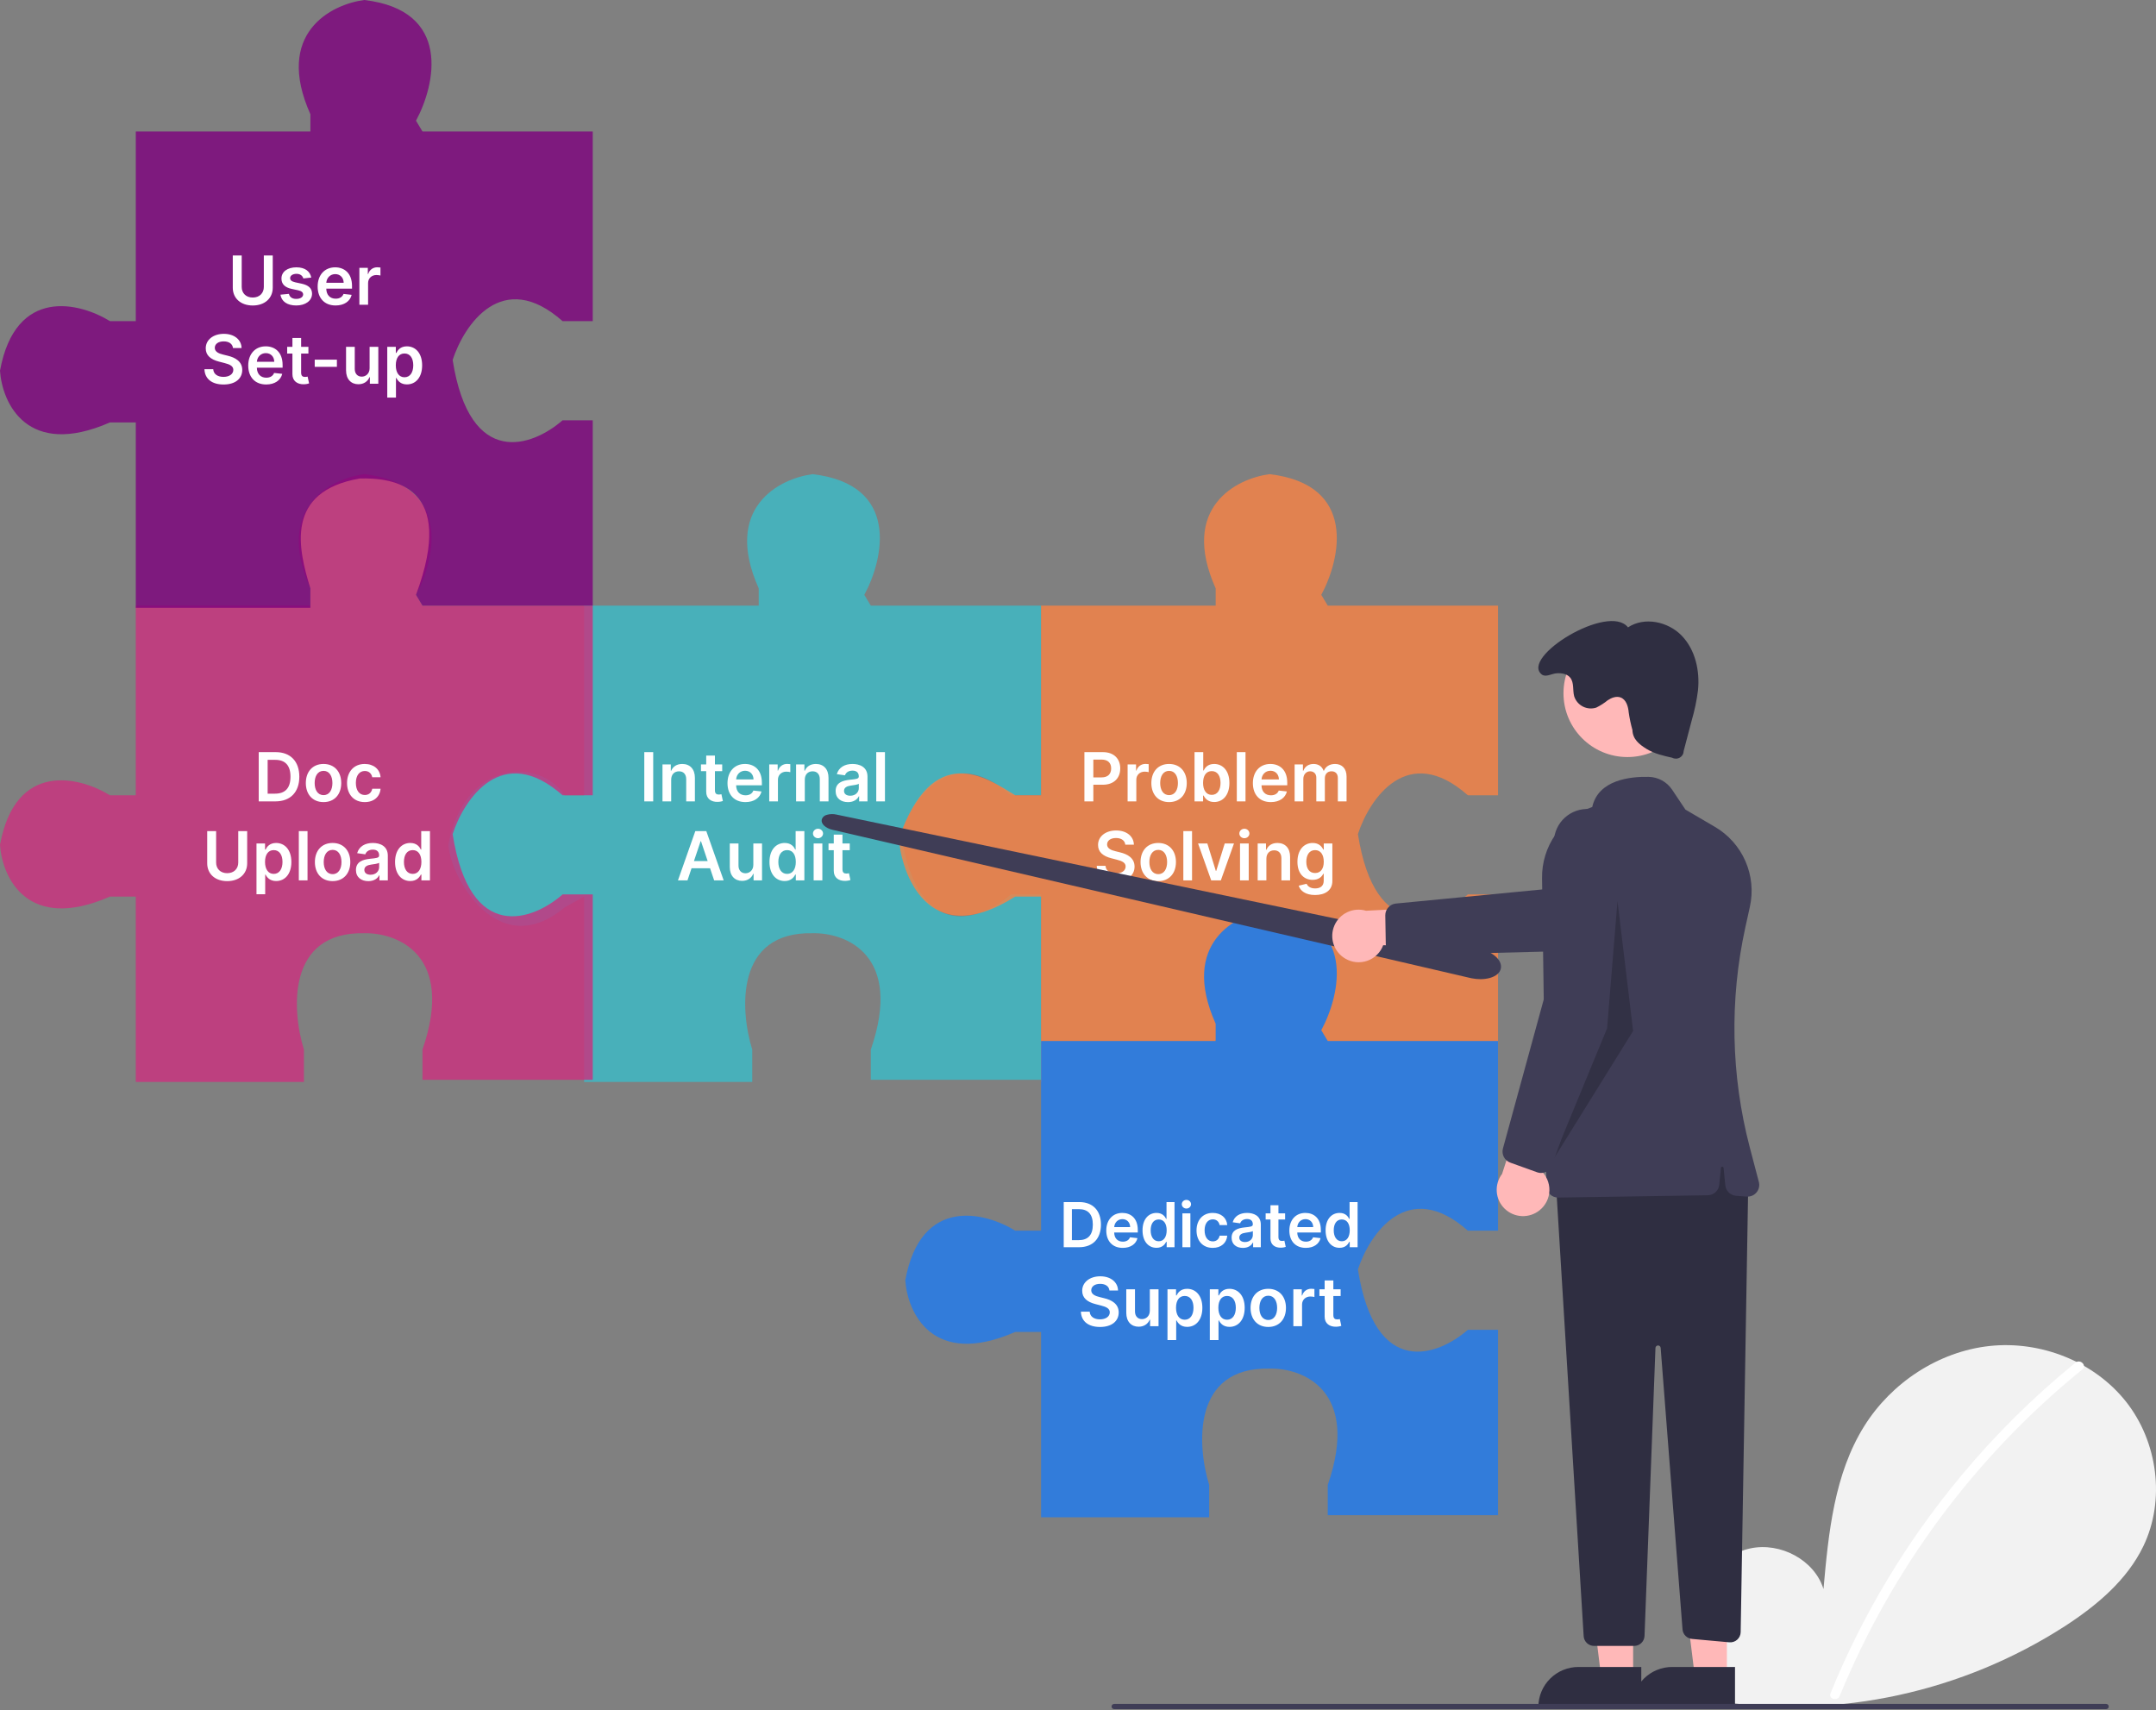
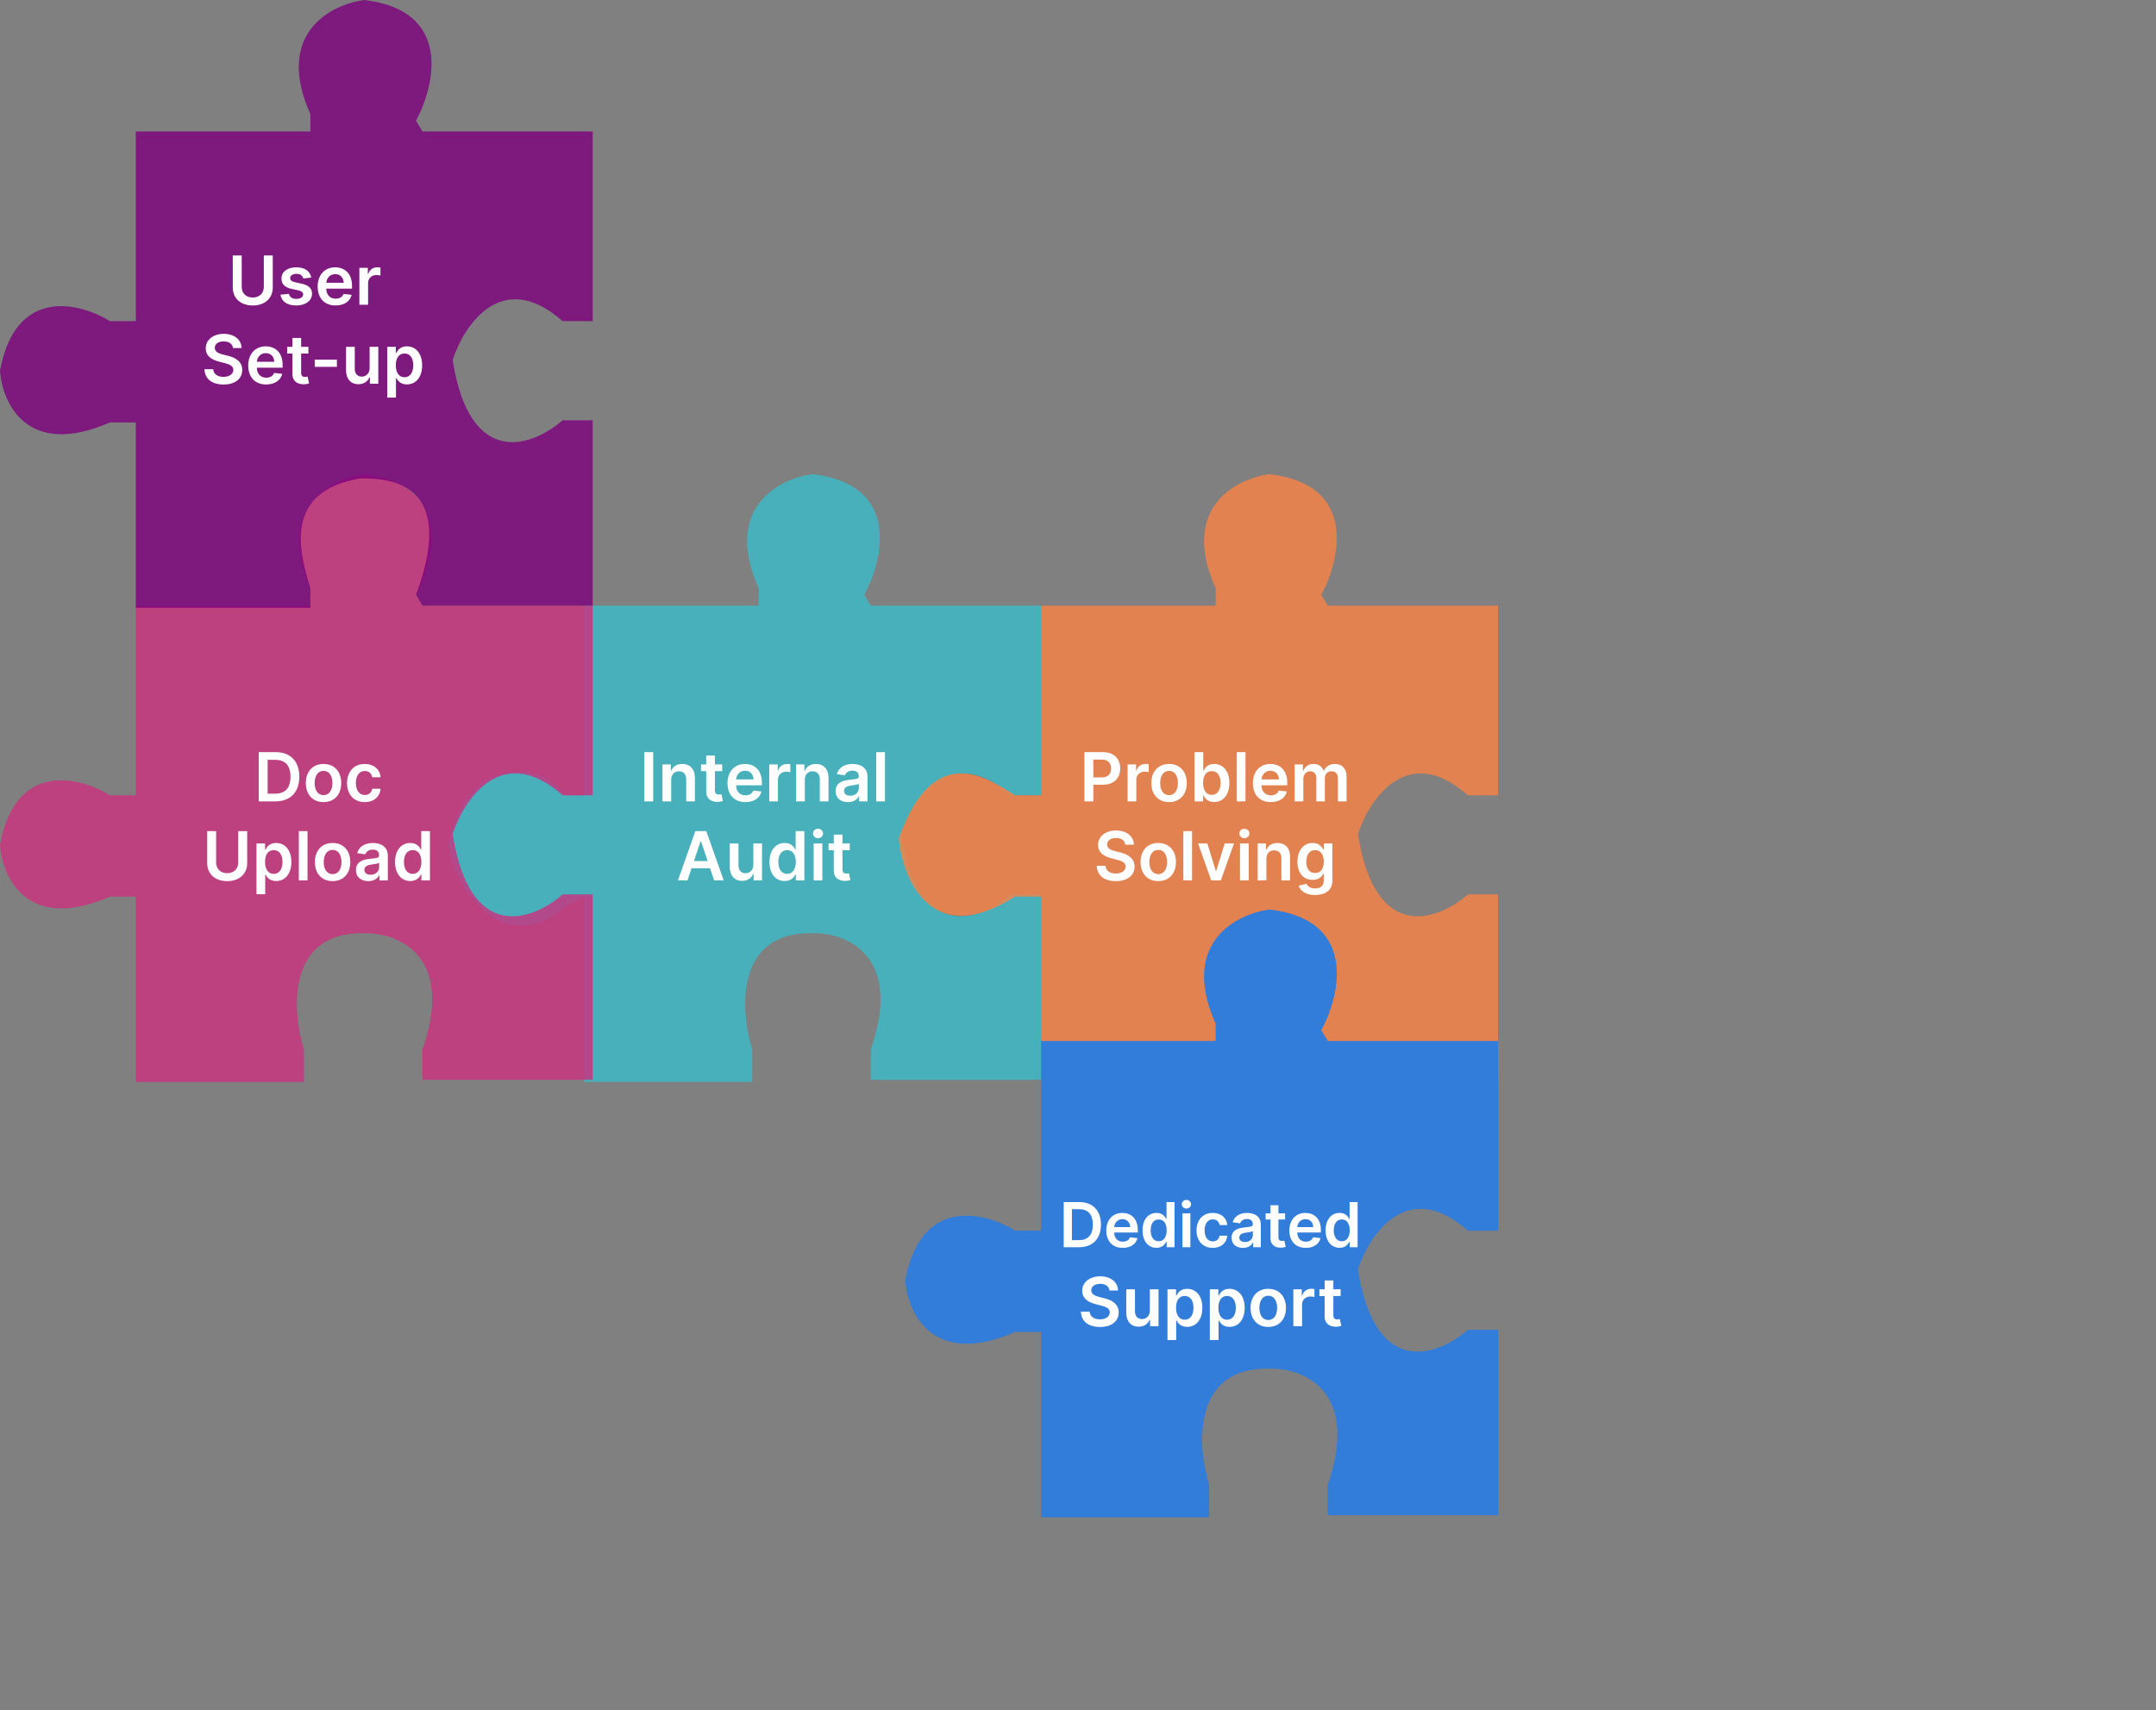
<svg xmlns="http://www.w3.org/2000/svg" width="382" height="303" viewBox="0 0 382 303" fill="none">
  <rect x="0" y="0" width="382" height="303" fill="#808080" stroke="none" />
  <path d="M184.458 158.489V191.332H154.288V185.986C160.093 169.182 149.833 165.236 143.977 165.363C130.228 165.058 131.119 178.984 133.283 185.986V191.714H103.495V158.871L100.058 160.78C88.219 170.71 79.817 155.434 79.435 149.705C82.185 134.735 95.475 134.047 100.058 140.921H103.495V107.314H134.429V104.259C128.013 89.9 138.121 84.782 143.977 84.018C159.558 85.851 156.579 99.04 153.142 105.405L154.288 107.314H184.458V140.921H179.112C168.418 131.45 161.671 141.558 159.635 147.796C162.69 167.349 173.892 163.072 179.112 158.489H184.458Z" fill="#3ABCC8" fill-opacity="0.8" />
  <path d="M265.421 158.489V191.332H235.251L232.96 184.458C238.764 167.654 230.795 165.236 224.94 165.363C211.191 165.058 216.92 177.966 215.392 184.458L214.246 191.714H184.458V158.871H179.875C164.217 168.8 159.635 154.288 159.253 148.559C165.363 131.374 174.529 137.612 179.875 140.921H184.458V107.314H215.392V104.259C208.976 89.9 219.084 84.782 224.94 84.018C240.521 85.851 237.542 99.04 234.105 105.405L235.251 107.314H265.421V140.921H260.075C249.381 131.45 242.634 141.558 240.598 147.796C243.653 167.349 254.855 163.072 260.075 158.489H265.421Z" fill="#F88244" fill-opacity="0.8" />
  <path d="M105.023 158.489V191.332H74.853V185.986C80.657 169.182 70.397 165.236 64.541 165.363C50.793 165.058 51.684 178.984 53.848 185.986V191.714H24.06V158.871H19.477C4.812 165.287 0.382 155.434 0 149.705C2.75 134.735 14.13 137.612 19.477 140.921H24.06V107.314H54.994V104.259C48.578 89.9 58.685 84.782 64.541 84.018C80.123 85.851 77.144 99.04 73.707 105.405L74.853 107.314H105.023V140.921H99.676C88.983 131.45 82.236 141.558 80.199 147.796C83.254 167.349 94.457 163.072 99.676 158.489H105.023Z" fill="#CC307F" fill-opacity="0.8" />
  <path d="M105.023 74.471V107.314H74.853L73.707 105.405C80.963 85.928 69.633 84.655 63.778 84.782C50.411 87.073 52.83 97.257 54.994 104.259V107.696H24.06V74.853H19.477C4.812 81.269 0.382 71.415 0 65.687C2.75 50.716 14.13 53.593 19.477 56.903H24.06V23.296H54.994V20.241C48.578 5.881 58.685 0.764 64.541 0C80.123 1.833 77.144 15.021 73.707 21.387L74.853 23.296H105.023V56.903H99.676C88.983 47.432 82.236 57.54 80.199 63.778C83.254 83.331 94.457 79.053 99.676 74.471H105.023Z" fill="#7D017D" fill-opacity="0.8" />
  <path d="M265.421 235.633V268.476H235.251V263.13C241.056 246.326 230.795 242.38 224.94 242.507C211.191 242.202 212.082 256.128 214.246 263.13V268.858H184.458V236.015H179.875C165.21 242.431 160.78 232.578 160.398 226.849C163.148 211.879 174.529 214.756 179.875 218.065H184.458V184.458H215.392V181.403C208.976 167.044 219.084 161.926 224.94 161.162C240.521 162.995 237.542 176.184 234.105 182.549L235.251 184.458H265.421V218.065H260.075C249.381 208.594 242.634 218.702 240.598 224.94C243.653 244.493 254.855 240.216 260.075 235.633H265.421Z" fill="#327CDA" />
  <path d="M46.745 45.273V50.842C46.745 51.938 45.982 52.722 44.785 52.722C43.583 52.722 42.825 51.938 42.825 50.842V45.273H41.244V50.974C41.244 52.849 42.65 54.132 44.785 54.132C46.911 54.132 48.326 52.849 48.326 50.974V45.273H46.745ZM55.15 49.185C54.936 48.077 54.05 47.369 52.516 47.369C50.939 47.369 49.865 48.145 49.87 49.355C49.865 50.31 50.453 50.94 51.711 51.2L52.827 51.435C53.428 51.567 53.709 51.81 53.709 52.18C53.709 52.628 53.223 52.965 52.49 52.965C51.783 52.965 51.323 52.658 51.191 52.07L49.686 52.215C49.878 53.416 50.888 54.128 52.495 54.128C54.131 54.128 55.286 53.28 55.29 52.04C55.286 51.106 54.685 50.535 53.449 50.267L52.333 50.028C51.668 49.879 51.404 49.649 51.408 49.27C51.404 48.827 51.894 48.52 52.537 48.52C53.249 48.52 53.624 48.908 53.743 49.338L55.15 49.185ZM59.46 54.128C60.985 54.128 62.034 53.382 62.306 52.244L60.866 52.082C60.657 52.636 60.146 52.926 59.481 52.926C58.484 52.926 57.824 52.27 57.811 51.149H62.37V50.676C62.37 48.379 60.99 47.369 59.379 47.369C57.504 47.369 56.281 48.746 56.281 50.766C56.281 52.82 57.487 54.128 59.46 54.128ZM57.815 50.109C57.862 49.274 58.48 48.571 59.4 48.571C60.287 48.571 60.883 49.219 60.892 50.109H57.815ZM63.675 54H65.218V50.152C65.218 49.321 65.844 48.733 66.692 48.733C66.952 48.733 67.276 48.78 67.408 48.822V47.403C67.268 47.378 67.025 47.361 66.854 47.361C66.104 47.361 65.478 47.787 65.239 48.545H65.171V47.455H63.675V54ZM41.281 61.672H42.803C42.773 60.197 41.516 59.153 39.658 59.153C37.825 59.153 36.449 60.185 36.453 61.727C36.453 62.98 37.344 63.7 38.78 64.071L39.773 64.327C40.715 64.565 41.337 64.859 41.341 65.537C41.337 66.283 40.629 66.781 39.598 66.781C38.61 66.781 37.843 66.338 37.779 65.422H36.223C36.287 67.156 37.578 68.132 39.611 68.132C41.703 68.132 42.918 67.088 42.922 65.55C42.918 64.037 41.669 63.347 40.357 63.035L39.538 62.831C38.823 62.66 38.047 62.358 38.056 61.629C38.06 60.973 38.648 60.492 39.636 60.492C40.578 60.492 41.2 60.93 41.281 61.672ZM47.161 68.128C48.687 68.128 49.735 67.382 50.008 66.244L48.567 66.082C48.358 66.636 47.847 66.926 47.182 66.926C46.185 66.926 45.525 66.27 45.512 65.149H50.072V64.676C50.072 62.379 48.691 61.369 47.08 61.369C45.205 61.369 43.982 62.746 43.982 64.766C43.982 66.82 45.188 68.128 47.161 68.128ZM45.516 64.109C45.563 63.274 46.181 62.571 47.101 62.571C47.988 62.571 48.584 63.219 48.593 64.109H45.516ZM54.645 61.455H53.354V59.886H51.811V61.455H50.882V62.648H51.811V66.287C51.803 67.519 52.698 68.124 53.857 68.09C54.296 68.077 54.598 67.992 54.764 67.936L54.504 66.73C54.419 66.751 54.245 66.79 54.053 66.79C53.665 66.79 53.354 66.653 53.354 66.031V62.648H54.645V61.455ZM59.692 63.73H55.763V65H59.692V63.73ZM65.486 65.247C65.486 66.244 64.774 66.739 64.093 66.739C63.351 66.739 62.857 66.215 62.857 65.383V61.455H61.314V65.622C61.314 67.195 62.209 68.085 63.496 68.085C64.476 68.085 65.166 67.57 65.465 66.837H65.533V68H67.029V61.455H65.486V65.247ZM68.615 70.454H70.157V66.969H70.221C70.464 67.446 70.971 68.115 72.096 68.115C73.639 68.115 74.794 66.892 74.794 64.736C74.794 62.554 73.605 61.369 72.092 61.369C70.937 61.369 70.456 62.064 70.221 62.537H70.132V61.455H68.615V70.454ZM70.128 64.727C70.128 63.457 70.673 62.635 71.666 62.635C72.693 62.635 73.221 63.508 73.221 64.727C73.221 65.954 72.684 66.849 71.666 66.849C70.682 66.849 70.128 65.997 70.128 64.727Z" fill="white" />
  <path d="M48.799 142C51.458 142 53.035 140.355 53.035 137.628C53.035 134.909 51.458 133.273 48.859 133.273H45.842V142H48.799ZM47.422 140.632V134.641H48.769C50.542 134.641 51.467 135.629 51.467 137.628C51.467 139.635 50.542 140.632 48.722 140.632H47.422ZM57.324 142.128C59.241 142.128 60.46 140.777 60.46 138.753C60.46 136.724 59.241 135.369 57.324 135.369C55.406 135.369 54.187 136.724 54.187 138.753C54.187 140.777 55.406 142.128 57.324 142.128ZM57.332 140.892C56.271 140.892 55.751 139.946 55.751 138.749C55.751 137.551 56.271 136.592 57.332 136.592C58.376 136.592 58.896 137.551 58.896 138.749C58.896 139.946 58.376 140.892 57.332 140.892ZM64.624 142.128C66.269 142.128 67.318 141.152 67.428 139.763H65.954C65.822 140.466 65.315 140.871 64.637 140.871C63.674 140.871 63.052 140.065 63.052 138.727C63.052 137.406 63.687 136.614 64.637 136.614C65.379 136.614 65.835 137.091 65.954 137.722H67.428C67.322 136.303 66.214 135.369 64.616 135.369C62.698 135.369 61.488 136.754 61.488 138.753C61.488 140.734 62.669 142.128 64.624 142.128ZM42.214 147.273V152.842C42.214 153.938 41.451 154.722 40.254 154.722C39.052 154.722 38.294 153.938 38.294 152.842V147.273H36.713V152.974C36.713 154.849 38.119 156.132 40.254 156.132C42.38 156.132 43.795 154.849 43.795 152.974V147.273H42.214ZM45.445 158.455H46.988V154.969H47.052C47.295 155.446 47.802 156.115 48.927 156.115C50.469 156.115 51.624 154.892 51.624 152.736C51.624 150.554 50.435 149.369 48.922 149.369C47.768 149.369 47.286 150.064 47.052 150.537H46.962V149.455H45.445V158.455ZM46.958 152.727C46.958 151.457 47.504 150.635 48.496 150.635C49.523 150.635 50.052 151.509 50.052 152.727C50.052 153.955 49.515 154.849 48.496 154.849C47.512 154.849 46.958 153.997 46.958 152.727ZM54.488 147.273H52.945V156H54.488V147.273ZM58.929 156.128C60.847 156.128 62.066 154.777 62.066 152.753C62.066 150.724 60.847 149.369 58.929 149.369C57.012 149.369 55.793 150.724 55.793 152.753C55.793 154.777 57.012 156.128 58.929 156.128ZM58.938 154.892C57.877 154.892 57.357 153.946 57.357 152.749C57.357 151.551 57.877 150.592 58.938 150.592C59.982 150.592 60.502 151.551 60.502 152.749C60.502 153.946 59.982 154.892 58.938 154.892ZM65.258 156.132C66.285 156.132 66.899 155.651 67.18 155.101H67.231V156H68.714V151.619C68.714 149.889 67.304 149.369 66.055 149.369C64.679 149.369 63.622 149.983 63.281 151.176L64.722 151.381C64.875 150.933 65.31 150.55 66.064 150.55C66.78 150.55 67.172 150.916 67.172 151.56V151.585C67.172 152.028 66.707 152.05 65.552 152.173C64.283 152.31 63.068 152.689 63.068 154.163C63.068 155.45 64.01 156.132 65.258 156.132ZM65.659 154.999C65.016 154.999 64.555 154.705 64.555 154.138C64.555 153.545 65.071 153.298 65.761 153.2C66.166 153.145 66.976 153.043 67.176 152.881V153.652C67.176 154.381 66.588 154.999 65.659 154.999ZM72.695 156.115C73.82 156.115 74.327 155.446 74.57 154.969H74.663V156H76.18V147.273H74.633V150.537H74.57C74.335 150.064 73.854 149.369 72.699 149.369C71.186 149.369 69.997 150.554 69.997 152.736C69.997 154.892 71.152 156.115 72.695 156.115ZM73.125 154.849C72.106 154.849 71.57 153.955 71.57 152.727C71.57 151.509 72.098 150.635 73.125 150.635C74.118 150.635 74.663 151.457 74.663 152.727C74.663 153.997 74.109 154.849 73.125 154.849Z" fill="white" />
  <path d="M115.735 133.273H114.154V142H115.735V133.273ZM118.921 138.165C118.921 137.219 119.492 136.673 120.306 136.673C121.103 136.673 121.581 137.197 121.581 138.071V142H123.123V137.832C123.127 136.264 122.233 135.369 120.882 135.369C119.902 135.369 119.228 135.838 118.93 136.567H118.853V135.455H117.379V142H118.921V138.165ZM127.96 135.455H126.669V133.886H125.126V135.455H124.197V136.648H125.126V140.287C125.117 141.518 126.012 142.124 127.171 142.089C127.61 142.077 127.913 141.991 128.079 141.936L127.819 140.73C127.734 140.751 127.559 140.79 127.367 140.79C126.98 140.79 126.669 140.653 126.669 140.031V136.648H127.96V135.455ZM132.077 142.128C133.603 142.128 134.651 141.382 134.924 140.244L133.484 140.082C133.275 140.636 132.763 140.926 132.099 140.926C131.101 140.926 130.441 140.27 130.428 139.149H134.988V138.676C134.988 136.379 133.607 135.369 131.996 135.369C130.121 135.369 128.898 136.746 128.898 138.766C128.898 140.82 130.104 142.128 132.077 142.128ZM130.432 138.109C130.479 137.274 131.097 136.571 132.018 136.571C132.904 136.571 133.501 137.219 133.509 138.109H130.432ZM136.293 142H137.835V138.152C137.835 137.321 138.462 136.733 139.31 136.733C139.57 136.733 139.894 136.78 140.026 136.822V135.403C139.885 135.378 139.642 135.361 139.472 135.361C138.722 135.361 138.095 135.787 137.857 136.545H137.789V135.455H136.293V142ZM142.593 138.165C142.593 137.219 143.164 136.673 143.978 136.673C144.775 136.673 145.252 137.197 145.252 138.071V142H146.795V137.832C146.799 136.264 145.904 135.369 144.554 135.369C143.573 135.369 142.9 135.838 142.602 136.567H142.525V135.455H141.051V142H142.593V138.165ZM150.247 142.132C151.274 142.132 151.887 141.651 152.169 141.101H152.22V142H153.703V137.619C153.703 135.889 152.292 135.369 151.044 135.369C149.667 135.369 148.61 135.983 148.269 137.176L149.71 137.381C149.863 136.933 150.298 136.55 151.052 136.55C151.768 136.55 152.16 136.916 152.16 137.56V137.585C152.16 138.028 151.696 138.05 150.541 138.173C149.271 138.31 148.056 138.689 148.056 140.163C148.056 141.45 148.998 142.132 150.247 142.132ZM150.647 140.999C150.004 140.999 149.544 140.705 149.544 140.138C149.544 139.545 150.059 139.298 150.75 139.2C151.154 139.145 151.964 139.043 152.164 138.881V139.652C152.164 140.381 151.576 140.999 150.647 140.999ZM156.796 133.273H155.254V142H156.796V133.273ZM121.808 156L122.528 153.848H125.809L126.534 156H128.221L125.145 147.273H123.193L120.12 156H121.808ZM122.954 152.578L124.135 149.062H124.203L125.383 152.578H122.954ZM133.475 153.247C133.475 154.244 132.763 154.739 132.081 154.739C131.34 154.739 130.845 154.214 130.845 153.384V149.455H129.303V153.622C129.303 155.195 130.198 156.085 131.484 156.085C132.465 156.085 133.155 155.57 133.453 154.837H133.521V156H135.017V149.455H133.475V153.247ZM139.032 156.115C140.157 156.115 140.664 155.446 140.907 154.969H141.001V156H142.518V147.273H140.971V150.537H140.907C140.673 150.064 140.191 149.369 139.037 149.369C137.524 149.369 136.335 150.554 136.335 152.736C136.335 154.892 137.49 156.115 139.032 156.115ZM139.463 154.849C138.444 154.849 137.907 153.955 137.907 152.727C137.907 151.509 138.436 150.635 139.463 150.635C140.456 150.635 141.001 151.457 141.001 152.727C141.001 153.997 140.447 154.849 139.463 154.849ZM144.162 156H145.705V149.455H144.162V156ZM144.938 148.526C145.428 148.526 145.828 148.151 145.828 147.69C145.828 147.226 145.428 146.851 144.938 146.851C144.443 146.851 144.043 147.226 144.043 147.69C144.043 148.151 144.443 148.526 144.938 148.526ZM150.559 149.455H149.268V147.886H147.726V149.455H146.797V150.648H147.726V154.287C147.717 155.518 148.612 156.124 149.771 156.089C150.21 156.077 150.513 155.991 150.679 155.936L150.419 154.73C150.334 154.751 150.159 154.79 149.967 154.79C149.579 154.79 149.268 154.653 149.268 154.031V150.648H150.559V149.455Z" fill="white" />
  <path d="M192.136 142H193.717V139.051H195.387C197.403 139.051 198.485 137.841 198.485 136.162C198.485 134.496 197.415 133.273 195.408 133.273H192.136V142ZM193.717 137.751V134.594H195.165C196.35 134.594 196.874 135.233 196.874 136.162C196.874 137.091 196.35 137.751 195.174 137.751H193.717ZM199.79 142H201.333V138.152C201.333 137.321 201.959 136.733 202.807 136.733C203.067 136.733 203.391 136.78 203.523 136.822V135.403C203.382 135.378 203.14 135.361 202.969 135.361C202.219 135.361 201.593 135.787 201.354 136.545H201.286V135.455H199.79V142ZM207.134 142.128C209.051 142.128 210.27 140.777 210.27 138.753C210.27 136.724 209.051 135.369 207.134 135.369C205.216 135.369 203.997 136.724 203.997 138.753C203.997 140.777 205.216 142.128 207.134 142.128ZM207.142 140.892C206.081 140.892 205.561 139.946 205.561 138.749C205.561 137.551 206.081 136.592 207.142 136.592C208.186 136.592 208.706 137.551 208.706 138.749C208.706 139.946 208.186 140.892 207.142 140.892ZM211.647 142H213.164V140.969H213.254C213.497 141.446 214.004 142.115 215.129 142.115C216.672 142.115 217.826 140.892 217.826 138.736C217.826 136.554 216.637 135.369 215.125 135.369C213.97 135.369 213.488 136.064 213.254 136.537H213.19V133.273H211.647V142ZM213.16 138.727C213.16 137.457 213.706 136.635 214.699 136.635C215.726 136.635 216.254 137.509 216.254 138.727C216.254 139.955 215.717 140.849 214.699 140.849C213.714 140.849 213.16 139.997 213.16 138.727ZM220.68 133.273H219.138V142H220.68V133.273ZM225.164 142.128C226.69 142.128 227.738 141.382 228.011 140.244L226.571 140.082C226.362 140.636 225.851 140.926 225.186 140.926C224.189 140.926 223.528 140.27 223.515 139.149H228.075V138.676C228.075 136.379 226.694 135.369 225.083 135.369C223.208 135.369 221.985 136.746 221.985 138.766C221.985 140.82 223.191 142.128 225.164 142.128ZM223.52 138.109C223.566 137.274 224.184 136.571 225.105 136.571C225.991 136.571 226.588 137.219 226.596 138.109H223.52ZM229.38 142H230.923V138.02C230.923 137.214 231.46 136.669 232.124 136.669C232.776 136.669 233.224 137.108 233.224 137.781V142H234.737V137.918C234.737 137.18 235.175 136.669 235.921 136.669C236.543 136.669 237.038 137.036 237.038 137.845V142H238.585V137.607C238.585 136.145 237.741 135.369 236.539 135.369C235.589 135.369 234.864 135.838 234.575 136.567H234.506C234.255 135.825 233.62 135.369 232.738 135.369C231.86 135.369 231.204 135.821 230.931 136.567H230.854V135.455H229.38V142ZM199.381 149.672H200.902C200.872 148.197 199.615 147.153 197.757 147.153C195.925 147.153 194.548 148.185 194.552 149.727C194.552 150.98 195.443 151.7 196.879 152.071L197.872 152.327C198.814 152.565 199.436 152.859 199.44 153.537C199.436 154.283 198.729 154.781 197.697 154.781C196.709 154.781 195.942 154.338 195.878 153.422H194.322C194.386 155.156 195.677 156.132 197.71 156.132C199.802 156.132 201.017 155.088 201.021 153.55C201.017 152.037 199.768 151.347 198.456 151.036L197.638 150.831C196.922 150.661 196.146 150.358 196.155 149.629C196.159 148.973 196.747 148.491 197.736 148.491C198.677 148.491 199.3 148.93 199.381 149.672ZM205.218 156.128C207.135 156.128 208.354 154.777 208.354 152.753C208.354 150.724 207.135 149.369 205.218 149.369C203.3 149.369 202.081 150.724 202.081 152.753C202.081 154.777 203.3 156.128 205.218 156.128ZM205.226 154.892C204.165 154.892 203.645 153.946 203.645 152.749C203.645 151.551 204.165 150.592 205.226 150.592C206.27 150.592 206.79 151.551 206.79 152.749C206.79 153.946 206.27 154.892 205.226 154.892ZM211.206 147.273H209.663V156H211.206V147.273ZM218.639 149.455H216.998L215.49 154.317H215.421L213.917 149.455H212.272L214.603 156H216.308L218.639 149.455ZM219.706 156H221.249V149.455H219.706V156ZM220.482 148.526C220.972 148.526 221.372 148.151 221.372 147.69C221.372 147.226 220.972 146.851 220.482 146.851C219.987 146.851 219.587 147.226 219.587 147.69C219.587 148.151 219.987 148.526 220.482 148.526ZM224.378 152.165C224.378 151.219 224.949 150.673 225.763 150.673C226.559 150.673 227.037 151.197 227.037 152.071V156H228.579V151.832C228.584 150.264 227.689 149.369 226.338 149.369C225.358 149.369 224.684 149.838 224.386 150.567H224.309V149.455H222.835V156H224.378V152.165ZM232.994 158.591C234.763 158.591 236.067 157.781 236.067 156.107V149.455H234.545V150.537H234.46C234.226 150.064 233.736 149.369 232.581 149.369C231.068 149.369 229.879 150.554 229.879 152.706C229.879 154.841 231.068 155.906 232.577 155.906C233.697 155.906 234.221 155.305 234.46 154.824H234.537V156.064C234.537 157.027 233.898 157.423 233.02 157.423C232.091 157.423 231.682 156.984 231.494 156.601L230.105 156.938C230.386 157.854 231.328 158.591 232.994 158.591ZM233.007 154.696C231.988 154.696 231.452 153.903 231.452 152.697C231.452 151.509 231.98 150.635 233.007 150.635C234 150.635 234.545 151.457 234.545 152.697C234.545 153.946 233.991 154.696 233.007 154.696Z" fill="white" />
  <path d="M191.182 221C193.619 221 195.065 219.492 195.065 216.992C195.065 214.5 193.619 213 191.236 213H188.471V221H191.182ZM189.92 219.746V214.254H191.154C192.779 214.254 193.627 215.16 193.627 216.992C193.627 218.832 192.779 219.746 191.111 219.746H189.92ZM198.925 221.117C200.324 221.117 201.285 220.434 201.535 219.391L200.214 219.242C200.023 219.75 199.554 220.016 198.945 220.016C198.031 220.016 197.425 219.414 197.413 218.387H201.593V217.953C201.593 215.848 200.328 214.922 198.851 214.922C197.132 214.922 196.011 216.184 196.011 218.035C196.011 219.918 197.117 221.117 198.925 221.117ZM197.417 217.434C197.46 216.668 198.027 216.023 198.871 216.023C199.683 216.023 200.23 216.617 200.238 217.434H197.417ZM204.906 221.105C205.937 221.105 206.402 220.492 206.625 220.055H206.711V221H208.101V213H206.683V215.992H206.625C206.41 215.559 205.969 214.922 204.91 214.922C203.523 214.922 202.433 216.008 202.433 218.008C202.433 219.984 203.492 221.105 204.906 221.105ZM205.301 219.945C204.367 219.945 203.875 219.125 203.875 218C203.875 216.883 204.359 216.082 205.301 216.082C206.211 216.082 206.711 216.836 206.711 218C206.711 219.164 206.203 219.945 205.301 219.945ZM209.498 221H210.912V215H209.498V221ZM210.209 214.148C210.658 214.148 211.026 213.805 211.026 213.383C211.026 212.957 210.658 212.613 210.209 212.613C209.756 212.613 209.389 212.957 209.389 213.383C209.389 213.805 209.756 214.148 210.209 214.148ZM214.874 221.117C216.381 221.117 217.342 220.223 217.444 218.949H216.092C215.971 219.594 215.506 219.965 214.885 219.965C214.002 219.965 213.432 219.227 213.432 218C213.432 216.789 214.014 216.062 214.885 216.062C215.565 216.062 215.983 216.5 216.092 217.078H217.444C217.346 215.777 216.331 214.922 214.866 214.922C213.108 214.922 211.999 216.191 211.999 218.023C211.999 219.84 213.081 221.117 214.874 221.117ZM220.222 221.121C221.163 221.121 221.725 220.68 221.983 220.176H222.03V221H223.39V216.984C223.39 215.398 222.097 214.922 220.952 214.922C219.69 214.922 218.722 215.484 218.409 216.578L219.729 216.766C219.87 216.355 220.268 216.004 220.96 216.004C221.616 216.004 221.975 216.34 221.975 216.93V216.953C221.975 217.359 221.55 217.379 220.491 217.492C219.327 217.617 218.214 217.965 218.214 219.316C218.214 220.496 219.077 221.121 220.222 221.121ZM220.589 220.082C219.999 220.082 219.577 219.812 219.577 219.293C219.577 218.75 220.05 218.523 220.682 218.434C221.054 218.383 221.796 218.289 221.979 218.141V218.848C221.979 219.516 221.44 220.082 220.589 220.082ZM227.697 215H226.514V213.562H225.1V215H224.248V216.094H225.1V219.43C225.092 220.559 225.912 221.113 226.975 221.082C227.377 221.07 227.655 220.992 227.807 220.941L227.569 219.836C227.49 219.855 227.33 219.891 227.155 219.891C226.799 219.891 226.514 219.766 226.514 219.195V216.094H227.697V215ZM231.362 221.117C232.76 221.117 233.721 220.434 233.971 219.391L232.651 219.242C232.46 219.75 231.991 220.016 231.381 220.016C230.467 220.016 229.862 219.414 229.85 218.387H234.03V217.953C234.03 215.848 232.764 214.922 231.288 214.922C229.569 214.922 228.448 216.184 228.448 218.035C228.448 219.918 229.553 221.117 231.362 221.117ZM229.854 217.434C229.897 216.668 230.463 216.023 231.307 216.023C232.12 216.023 232.667 216.617 232.674 217.434H229.854ZM237.343 221.105C238.374 221.105 238.839 220.492 239.061 220.055H239.147V221H240.538V213H239.12V215.992H239.061C238.847 215.559 238.405 214.922 237.347 214.922C235.96 214.922 234.87 216.008 234.87 218.008C234.87 219.984 235.929 221.105 237.343 221.105ZM237.737 219.945C236.804 219.945 236.311 219.125 236.311 218C236.311 216.883 236.796 216.082 237.737 216.082C238.647 216.082 239.147 216.836 239.147 218C239.147 219.164 238.64 219.945 237.737 219.945ZM196.572 228.672H198.094C198.064 227.197 196.807 226.153 194.949 226.153C193.116 226.153 191.74 227.185 191.744 228.727C191.744 229.98 192.635 230.7 194.071 231.071L195.064 231.327C196.006 231.565 196.628 231.859 196.632 232.537C196.628 233.283 195.92 233.781 194.889 233.781C193.901 233.781 193.134 233.338 193.07 232.422H191.514C191.578 234.156 192.869 235.132 194.902 235.132C196.994 235.132 198.209 234.088 198.213 232.55C198.209 231.037 196.96 230.347 195.648 230.036L194.83 229.831C194.114 229.661 193.338 229.358 193.347 228.629C193.351 227.973 193.939 227.491 194.928 227.491C195.869 227.491 196.491 227.93 196.572 228.672ZM203.726 232.247C203.726 233.244 203.015 233.739 202.333 233.739C201.591 233.739 201.097 233.214 201.097 232.384V228.455H199.554V232.622C199.554 234.195 200.449 235.085 201.736 235.085C202.716 235.085 203.407 234.57 203.705 233.837H203.773V235H205.269V228.455H203.726V232.247ZM206.855 237.455H208.398V233.969H208.462C208.705 234.446 209.212 235.115 210.337 235.115C211.879 235.115 213.034 233.892 213.034 231.736C213.034 229.554 211.845 228.369 210.332 228.369C209.178 228.369 208.696 229.064 208.462 229.537H208.372V228.455H206.855V237.455ZM208.368 231.727C208.368 230.457 208.913 229.635 209.906 229.635C210.933 229.635 211.462 230.509 211.462 231.727C211.462 232.955 210.925 233.849 209.906 233.849C208.922 233.849 208.368 232.997 208.368 231.727ZM214.355 237.455H215.898V233.969H215.962C216.205 234.446 216.712 235.115 217.837 235.115C219.379 235.115 220.534 233.892 220.534 231.736C220.534 229.554 219.345 228.369 217.832 228.369C216.678 228.369 216.196 229.064 215.962 229.537H215.872V228.455H214.355V237.455ZM215.868 231.727C215.868 230.457 216.413 229.635 217.406 229.635C218.433 229.635 218.962 230.509 218.962 231.727C218.962 232.955 218.425 233.849 217.406 233.849C216.422 233.849 215.868 232.997 215.868 231.727ZM224.71 235.128C226.628 235.128 227.847 233.777 227.847 231.753C227.847 229.724 226.628 228.369 224.71 228.369C222.793 228.369 221.574 229.724 221.574 231.753C221.574 233.777 222.793 235.128 224.71 235.128ZM224.719 233.892C223.658 233.892 223.138 232.946 223.138 231.749C223.138 230.551 223.658 229.592 224.719 229.592C225.763 229.592 226.283 230.551 226.283 231.749C226.283 232.946 225.763 233.892 224.719 233.892ZM229.156 235H230.699V231.152C230.699 230.321 231.325 229.733 232.173 229.733C232.433 229.733 232.757 229.78 232.889 229.822V228.403C232.748 228.378 232.505 228.361 232.335 228.361C231.585 228.361 230.958 228.787 230.72 229.545H230.652V228.455H229.156V235ZM237.534 228.455H236.243V226.886H234.7V228.455H233.771V229.648H234.7V233.287C234.691 234.518 235.586 235.124 236.745 235.089C237.184 235.077 237.487 234.991 237.653 234.936L237.393 233.73C237.308 233.751 237.133 233.79 236.941 233.79C236.554 233.79 236.243 233.653 236.243 233.031V229.648H237.534V228.455Z" fill="white" />
  <g clip-path="url(#clip0)">
-     <path d="M306.057 300.243C301.908 296.745 299.389 291.218 300.05 285.838C300.71 280.458 304.803 275.512 310.112 274.37C315.421 273.227 321.473 276.39 323.086 281.566C323.973 271.587 324.996 261.19 330.312 252.692C335.125 244.997 343.462 239.491 352.497 238.506C361.533 237.521 371.046 241.241 376.681 248.359C382.316 255.476 383.696 265.823 379.749 273.995C376.842 280.014 371.485 284.494 365.873 288.139C347.738 299.817 325.988 304.566 304.624 301.512L306.057 300.243Z" fill="#F2F2F2" />
    <path d="M367.746 241.447C360.291 247.508 353.451 254.286 347.327 261.684C337.741 273.222 329.985 286.158 324.328 300.042C323.914 301.054 325.561 301.495 325.971 300.494C335.227 277.93 350.005 258.042 368.951 242.65C369.802 241.959 368.59 240.762 367.746 241.447Z" fill="white" />
    <path d="M262.305 173.501C261.78 173.5 261.257 173.447 260.743 173.345H260.743C260.649 173.326 260.555 173.306 260.461 173.284L147.488 147.033C146.261 146.747 145.445 145.977 145.592 145.24C145.653 145.023 145.774 144.828 145.94 144.675C146.106 144.522 146.311 144.418 146.532 144.374C147.078 144.224 147.652 144.211 148.203 144.337L261.878 168.03C264.437 168.563 266.214 170.131 265.923 171.598C265.771 172.366 265.093 172.962 264.015 173.275C263.458 173.43 262.883 173.506 262.305 173.501Z" fill="#3F3D56" />
    <path d="M238.373 169.869C238.958 170.212 239.611 170.423 240.286 170.487C240.961 170.551 241.642 170.466 242.281 170.239C242.919 170.012 243.501 169.648 243.983 169.172C244.466 168.696 244.838 168.121 245.074 167.486L261.555 167.829L256.989 160.596L242.038 161.379C240.943 161.054 239.768 161.142 238.734 161.625C237.699 162.108 236.879 162.953 236.427 163.999C235.975 165.046 235.924 166.221 236.282 167.303C236.641 168.385 237.385 169.298 238.373 169.869V169.869Z" fill="#FFB8B8" />
    <path d="M245.532 167.242L245.446 162.2C245.44 161.679 245.629 161.176 245.976 160.787C246.323 160.399 246.804 160.155 247.322 160.102L276.939 157.25L301.615 149.175C302.359 148.932 303.145 148.838 303.927 148.9C304.708 148.962 305.469 149.179 306.166 149.537C306.862 149.895 307.481 150.388 307.985 150.987C308.489 151.586 308.869 152.279 309.102 153.026C309.336 153.773 309.418 154.559 309.344 155.337C309.271 156.116 309.043 156.873 308.674 157.563C308.305 158.253 307.802 158.863 307.194 159.357C306.587 159.851 305.887 160.22 305.136 160.442L277.823 168.513L247.66 169.278C247.204 169.289 246.757 169.15 246.388 168.883C246.018 168.615 245.748 168.234 245.617 167.798C245.563 167.617 245.535 167.43 245.532 167.242Z" fill="#3F3D56" />
    <path d="M289.36 297.222L283.704 297.221L281.014 275.45L289.361 275.45L289.36 297.222Z" fill="#FFB8B8" />
-     <path d="M290.802 302.693L272.566 302.692V302.462C272.566 301.532 272.75 300.611 273.107 299.751C273.463 298.892 273.986 298.111 274.645 297.453C275.304 296.795 276.087 296.273 276.948 295.917C277.809 295.561 278.732 295.378 279.664 295.378H279.665L290.803 295.379L290.802 302.693Z" fill="#2F2E41" />
-     <path d="M305.967 297.222L300.311 297.221L297.621 275.45L305.968 275.45L305.967 297.222Z" fill="#FFB8B8" />
-     <path d="M307.409 302.693L289.173 302.692V302.462C289.173 301.532 289.357 300.611 289.714 299.751C290.07 298.892 290.593 298.111 291.252 297.453C291.912 296.795 292.694 296.273 293.555 295.917C294.416 295.561 295.339 295.378 296.271 295.378H296.272L307.41 295.379L307.409 302.693Z" fill="#2F2E41" />
-     <path d="M309.763 209.236L308.412 289.204C308.408 289.457 308.351 289.707 308.246 289.938C308.141 290.168 307.989 290.374 307.8 290.543C307.611 290.713 307.389 290.841 307.148 290.921C306.908 291.001 306.653 291.03 306.4 291.007L299.782 290.407C299.348 290.367 298.942 290.176 298.636 289.866C298.33 289.557 298.143 289.149 298.109 288.715L294.235 238.833C294.226 238.716 294.172 238.607 294.085 238.528C293.998 238.449 293.884 238.406 293.766 238.408C293.648 238.411 293.536 238.458 293.452 238.54C293.368 238.622 293.318 238.734 293.314 238.851L291.377 289.875C291.359 290.351 291.157 290.802 290.813 291.132C290.47 291.463 290.011 291.647 289.534 291.647H282.436C281.966 291.647 281.514 291.468 281.172 291.147C280.829 290.826 280.623 290.386 280.594 289.918L275.626 208.775L305.149 201.409L309.763 209.236Z" fill="#2F2E41" />
+     <path d="M309.763 209.236L308.412 289.204C308.408 289.457 308.351 289.707 308.246 289.938C308.141 290.168 307.989 290.374 307.8 290.543C306.908 291.001 306.653 291.03 306.4 291.007L299.782 290.407C299.348 290.367 298.942 290.176 298.636 289.866C298.33 289.557 298.143 289.149 298.109 288.715L294.235 238.833C294.226 238.716 294.172 238.607 294.085 238.528C293.998 238.449 293.884 238.406 293.766 238.408C293.648 238.411 293.536 238.458 293.452 238.54C293.368 238.622 293.318 238.734 293.314 238.851L291.377 289.875C291.359 290.351 291.157 290.802 290.813 291.132C290.47 291.463 290.011 291.647 289.534 291.647H282.436C281.966 291.647 281.514 291.468 281.172 291.147C280.829 290.826 280.623 290.386 280.594 289.918L275.626 208.775L305.149 201.409L309.763 209.236Z" fill="#2F2E41" />
    <path d="M288.348 134.146C294.606 134.146 299.678 129.083 299.678 122.838C299.678 116.593 294.606 111.53 288.348 111.53C282.091 111.53 277.018 116.593 277.018 122.838C277.018 129.083 282.091 134.146 288.348 134.146Z" fill="#FFB8B8" />
    <path d="M274.615 211.614C274.418 211.425 274.262 211.199 274.154 210.949C274.046 210.699 273.988 210.43 273.985 210.157L273.221 155.626C273.175 152.853 274.011 150.135 275.609 147.865C277.208 145.595 279.486 143.889 282.116 142.992C283.177 138.186 288.827 137.584 292.121 137.656C292.943 137.674 293.748 137.889 294.469 138.283C295.19 138.678 295.805 139.24 296.262 139.923L298.623 143.457L303.827 146.501C306.235 147.904 308.134 150.034 309.251 152.584C310.368 155.134 310.644 157.972 310.041 160.689L309.239 164.326C306.418 177.198 306.687 190.554 310.023 203.303L311.635 209.438C311.719 209.757 311.725 210.092 311.653 210.415C311.581 210.737 311.433 211.038 311.22 211.291C311.008 211.545 310.739 211.744 310.434 211.872C310.129 212.001 309.797 212.054 309.468 212.029L307.595 211.885C307.109 211.848 306.652 211.642 306.303 211.302C305.954 210.962 305.737 210.51 305.689 210.026L305.379 206.934C305.373 206.877 305.347 206.824 305.304 206.786C305.262 206.748 305.207 206.726 305.149 206.726C305.092 206.726 305.037 206.748 304.995 206.786C304.952 206.824 304.926 206.877 304.92 206.934L304.62 209.928C304.569 210.433 304.334 210.903 303.959 211.247C303.584 211.591 303.096 211.785 302.586 211.793L276.093 212.2C276.082 212.2 276.071 212.2 276.06 212.2C275.52 212.201 275.001 211.991 274.615 211.614Z" fill="#3F3D56" />
    <path d="M289.234 129.356C289.281 130.955 290.393 131.88 291.758 132.717C293.123 133.554 294.719 133.917 296.282 134.267C296.492 134.379 296.728 134.434 296.965 134.428C297.203 134.422 297.435 134.356 297.639 134.234C297.844 134.113 298.013 133.941 298.131 133.735C298.25 133.529 298.313 133.296 298.315 133.059L299.749 127.616C300.256 125.877 300.625 124.101 300.852 122.304C301.198 118.847 300.377 115.128 297.959 112.628C295.541 110.128 291.348 109.24 288.451 111.166C285.012 106.783 269.296 116.467 273.173 119.515C273.862 120.057 274.917 119.371 275.792 119.304C276.668 119.238 277.649 119.392 278.205 120.07C278.931 120.956 278.615 122.275 278.914 123.38C279.038 123.769 279.238 124.13 279.502 124.441C279.766 124.753 280.089 125.009 280.453 125.195C280.817 125.381 281.214 125.493 281.622 125.525C282.029 125.558 282.439 125.509 282.828 125.382C283.552 125.026 284.233 124.589 284.858 124.08C285.529 123.634 286.378 123.304 287.133 123.585C288.13 123.956 288.484 125.174 288.574 126.231C288.726 127.286 288.946 128.33 289.234 129.356Z" fill="#2F2E41" />
    <path d="M373.167 302.847H197.409C197.286 302.847 197.169 302.798 197.082 302.712C196.996 302.626 196.947 302.508 196.947 302.386C196.947 302.264 196.996 302.147 197.082 302.061C197.169 301.974 197.286 301.926 197.409 301.926H373.167C373.29 301.926 373.407 301.974 373.493 302.061C373.58 302.147 373.629 302.264 373.629 302.386C373.629 302.508 373.58 302.626 373.493 302.712C373.407 302.798 373.29 302.847 373.167 302.847Z" fill="#3F3D56" />
    <path opacity="0.2" d="M286.588 159.663L284.743 182.222L275.056 205.703L289.356 182.683L286.588 159.663Z" fill="black" />
    <path d="M272.79 214.446C273.319 214.023 273.748 213.488 274.048 212.881C274.347 212.274 274.51 211.609 274.524 210.932C274.538 210.255 274.403 209.584 274.129 208.965C273.855 208.346 273.448 207.794 272.937 207.349L279.108 192.093L270.712 193.785L266.138 208.013C265.446 208.919 265.111 210.047 265.196 211.184C265.281 212.32 265.781 213.386 266.601 214.179C267.421 214.972 268.504 215.437 269.645 215.486C270.785 215.536 271.905 215.166 272.79 214.447V214.446Z" fill="#FFB8B8" />
    <path d="M272.341 207.718L267.588 206.009C267.098 205.83 266.693 205.474 266.453 205.013C266.213 204.551 266.154 204.016 266.289 203.513L274.13 174.868L275.326 148.978C275.362 148.197 275.553 147.43 275.888 146.723C276.224 146.016 276.697 145.383 277.28 144.86C277.863 144.337 278.544 143.935 279.284 143.677C280.024 143.419 280.808 143.311 281.591 143.358C282.373 143.406 283.138 143.608 283.842 143.953C284.545 144.298 285.173 144.779 285.688 145.369C286.203 145.958 286.596 146.644 286.844 147.386C287.091 148.128 287.188 148.912 287.13 149.692L284.994 178.041L275.004 206.456C274.852 206.885 274.563 207.253 274.182 207.502C273.801 207.752 273.347 207.869 272.893 207.837C272.704 207.822 272.519 207.782 272.341 207.718Z" fill="#3F3D56" />
  </g>
  <defs>
    <clipPath id="clip0">
-       <rect width="382" height="222.833" fill="white" transform="translate(0 80.013)" />
-     </clipPath>
+       </clipPath>
  </defs>
</svg>